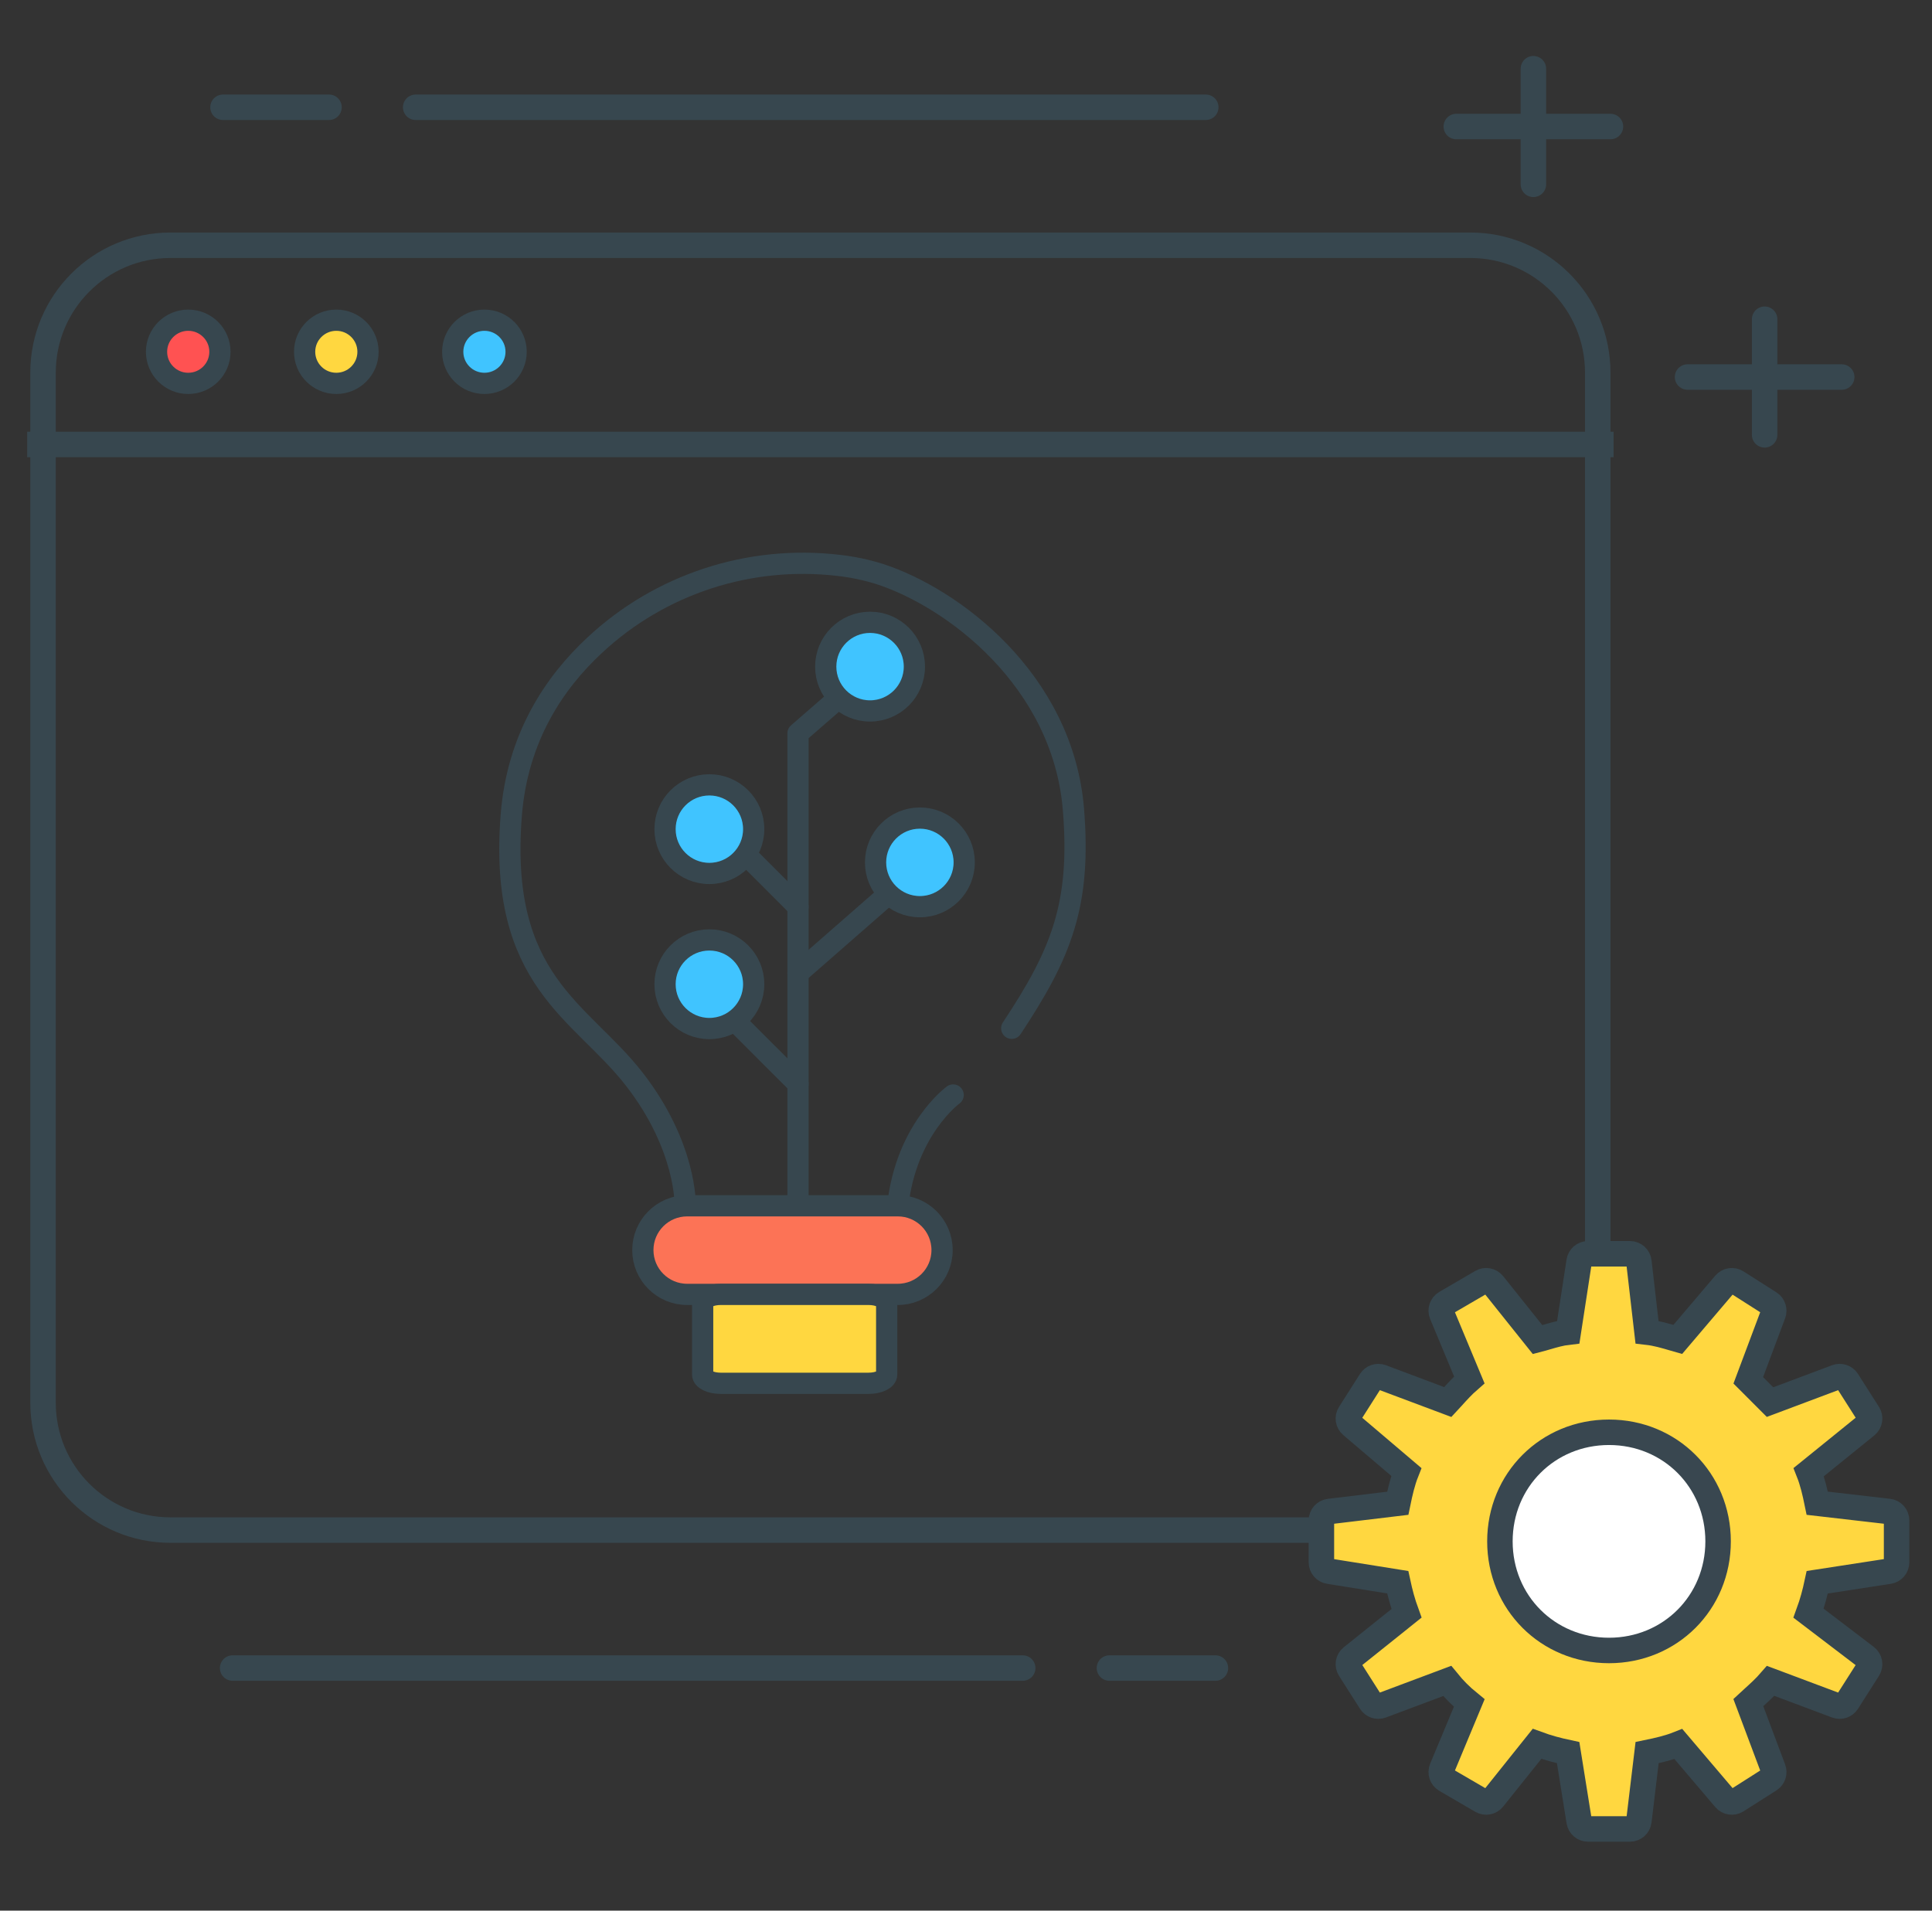
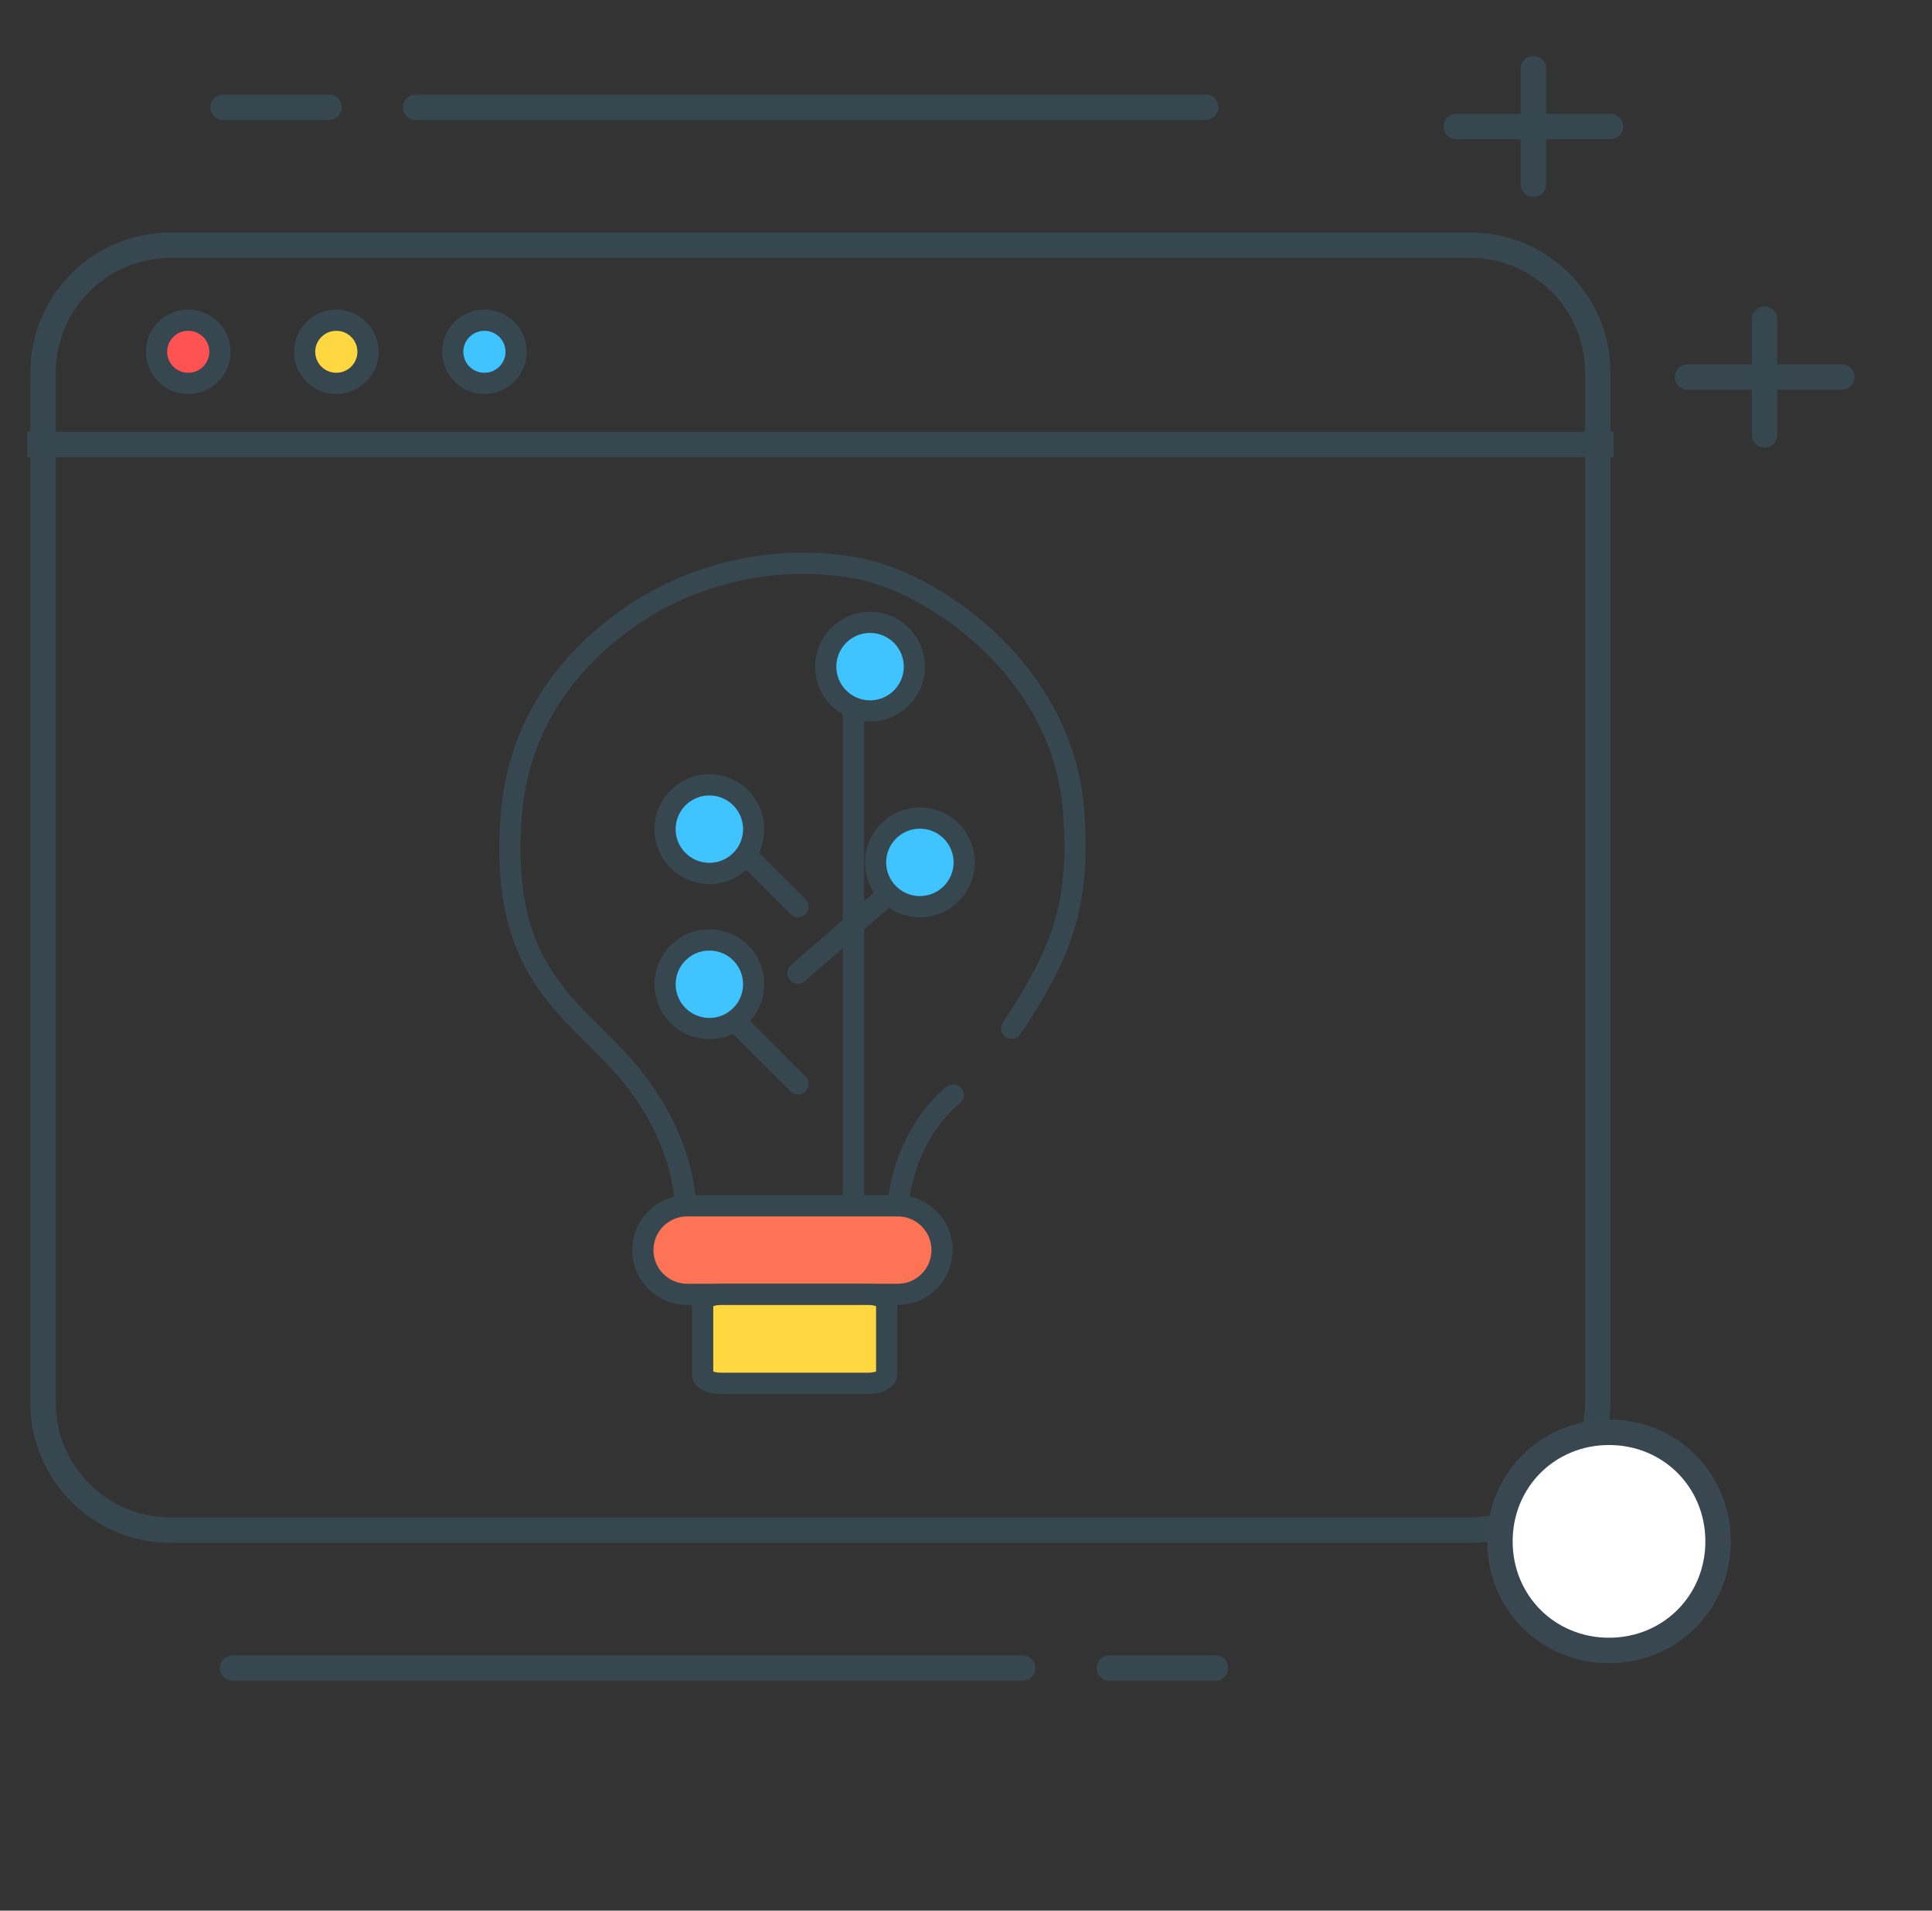
<svg xmlns="http://www.w3.org/2000/svg" width="91" height="90" viewBox="0 0 91 90" fill="none">
  <rect x="0" y="0" width="91" height="90" fill="#333333" stroke="none" />
  <path d="M68.594 5.96H75.855" stroke="#37474F" stroke-width="1.2" stroke-linecap="round" />
  <path d="M72.225 3.237V8.683" stroke="#37474F" stroke-width="1.2" stroke-linecap="round" />
  <path d="M79.486 17.76H86.748" stroke="#37474F" stroke-width="1.2" stroke-linecap="round" />
  <path d="M83.117 15.037V20.483" stroke="#37474F" stroke-width="1.2" stroke-linecap="round" />
  <path d="M8.866 18.059C9.69 18.059 10.359 17.393 10.359 16.571C10.359 15.749 9.69 15.083 8.866 15.083C8.041 15.083 7.373 15.749 7.373 16.571C7.373 17.393 8.041 18.059 8.866 18.059Z" fill="#FF5252" stroke="#37474F" />
  <path d="M15.841 18.059C16.665 18.059 17.334 17.393 17.334 16.571C17.334 15.749 16.665 15.083 15.841 15.083C15.016 15.083 14.348 15.749 14.348 16.571C14.348 17.393 15.016 18.059 15.841 18.059Z" fill="#FFD740" stroke="#37474F" />
  <path d="M22.817 18.059C23.642 18.059 24.31 17.393 24.31 16.571C24.31 15.749 23.642 15.083 22.817 15.083C21.993 15.083 21.324 15.749 21.324 16.571C21.324 17.393 21.993 18.059 22.817 18.059Z" fill="#40C4FF" stroke="#37474F" />
  <path d="M1.881 20.937H75.402" stroke="#37474F" stroke-width="1.2" stroke-linecap="square" />
  <path d="M32.274 56.798C32.274 56.798 32.364 54.027 29.863 50.817C27.362 47.607 23.449 46.227 24.084 38.366C24.377 34.745 26.101 32.165 28.008 30.395C31.092 27.512 35.307 26.135 39.515 26.634C40.162 26.707 40.8 26.841 41.421 27.035C44.89 28.155 50.044 32.035 50.558 38.096C50.931 42.616 49.983 44.926 47.654 48.437" stroke="#37474F" stroke-linecap="round" stroke-linejoin="round" />
  <path d="M44.895 51.58C44.895 51.58 42.683 53.187 42.285 56.798" stroke="#37474F" stroke-linecap="round" stroke-linejoin="round" />
-   <path d="M40.198 32.274L37.588 34.543V60.56" stroke="#37474F" stroke-linecap="round" stroke-linejoin="round" />
+   <path d="M40.198 32.274V60.56" stroke="#37474F" stroke-linecap="round" stroke-linejoin="round" />
  <path d="M37.588 45.84L41.764 42.188" stroke="#37474F" stroke-linecap="round" stroke-linejoin="round" />
  <path d="M37.587 42.709L34.977 40.101" stroke="#37474F" stroke-linecap="round" stroke-linejoin="round" />
  <path d="M37.587 51.058L34.455 47.927" stroke="#37474F" stroke-linecap="round" stroke-linejoin="round" />
  <path d="M33.412 41.144C34.565 41.144 35.5 40.21 35.5 39.057C35.5 37.904 34.565 36.97 33.412 36.97C32.259 36.97 31.324 37.904 31.324 39.057C31.324 40.21 32.259 41.144 33.412 41.144Z" fill="#40C4FF" stroke="#37474F" stroke-linecap="round" stroke-linejoin="round" />
  <path d="M33.412 48.449C34.565 48.449 35.5 47.514 35.5 46.362C35.5 45.209 34.565 44.275 33.412 44.275C32.259 44.275 31.324 45.209 31.324 46.362C31.324 47.514 32.259 48.449 33.412 48.449Z" fill="#40C4FF" stroke="#37474F" stroke-linecap="round" stroke-linejoin="round" />
  <path d="M43.328 42.709C44.481 42.709 45.416 41.775 45.416 40.622C45.416 39.47 44.481 38.535 43.328 38.535C42.175 38.535 41.24 39.47 41.24 40.622C41.24 41.775 42.175 42.709 43.328 42.709Z" fill="#40C4FF" stroke="#37474F" stroke-linecap="round" stroke-linejoin="round" />
  <path d="M40.98 33.489C42.134 33.489 43.069 32.554 43.069 31.402C43.069 30.249 42.134 29.314 40.98 29.314C39.827 29.314 38.893 30.249 38.893 31.402C38.893 32.554 39.827 33.489 40.98 33.489Z" fill="#40C4FF" stroke="#37474F" stroke-linecap="round" stroke-linejoin="round" />
  <path d="M42.286 56.798H32.367C31.214 56.798 30.279 57.732 30.279 58.885C30.279 60.038 31.214 60.972 32.367 60.972H42.286C43.439 60.972 44.373 60.038 44.373 58.885C44.373 57.732 43.439 56.798 42.286 56.798Z" fill="#FC7356" stroke="#37474F" stroke-linecap="round" stroke-linejoin="round" />
  <path d="M40.914 60.972H33.945C33.476 60.972 33.096 61.156 33.096 61.383V64.75C33.096 64.977 33.476 65.16 33.945 65.16H40.914C41.383 65.16 41.764 64.977 41.764 64.75V61.383C41.764 61.156 41.383 60.972 40.914 60.972Z" fill="#FFD740" stroke="#37474F" stroke-linecap="round" stroke-linejoin="round" />
  <path d="M69.256 11.553H8.027C4.714 11.553 2.027 14.239 2.027 17.552V66.074C2.027 69.387 4.714 72.074 8.027 72.074H69.256C72.57 72.074 75.256 69.387 75.256 66.074V17.552C75.256 14.239 72.57 11.553 69.256 11.553Z" stroke="#37474F" stroke-width="1.2" />
-   <path d="M76.774 59.059C76.989 59.059 77.17 59.22 77.194 59.433L77.577 62.749C78.021 62.799 78.443 62.924 78.826 63.037C78.894 63.057 78.96 63.077 79.024 63.095L81.249 60.478C81.386 60.317 81.621 60.281 81.799 60.395L83.351 61.383C83.519 61.49 83.59 61.701 83.52 61.889L82.346 65.02L83.371 66.046L86.502 64.871C86.69 64.801 86.901 64.872 87.008 65.04L87.996 66.593C88.111 66.774 88.073 67.014 87.905 67.149L85.194 69.344C85.375 69.799 85.491 70.305 85.594 70.809L88.957 71.197C89.171 71.222 89.332 71.403 89.332 71.618V73.594C89.332 73.802 89.18 73.98 88.973 74.012L85.595 74.532C85.488 75.031 85.369 75.483 85.184 75.989L87.895 78.055C88.07 78.188 88.114 78.433 87.996 78.619L87.008 80.171C86.901 80.34 86.69 80.411 86.502 80.34L83.401 79.177C83.137 79.483 82.845 79.747 82.581 79.986C82.5 80.058 82.422 80.129 82.348 80.198L83.52 83.323C83.59 83.51 83.52 83.722 83.351 83.829L81.799 84.817C81.621 84.93 81.386 84.895 81.249 84.734L79.055 82.153C78.598 82.335 78.089 82.452 77.581 82.556L77.194 85.78C77.169 85.993 76.988 86.153 76.774 86.153H74.799C74.591 86.153 74.413 86.002 74.381 85.797L73.862 82.557C73.36 82.45 72.906 82.33 72.396 82.143L70.332 84.724C70.2 84.888 69.969 84.931 69.788 84.825L68.094 83.838C67.911 83.731 67.835 83.505 67.917 83.309L69.204 80.22C68.812 79.902 68.483 79.573 68.165 79.18L65.07 80.34C64.883 80.411 64.671 80.34 64.564 80.171L63.576 78.619C63.46 78.437 63.5 78.196 63.669 78.061L66.249 75.996C66.063 75.487 65.943 75.032 65.835 74.53L62.597 74.012C62.391 73.979 62.24 73.802 62.24 73.594V71.618C62.24 71.404 62.4 71.223 62.613 71.198L65.837 70.811C65.941 70.303 66.058 69.794 66.24 69.336L63.659 67.142C63.498 67.006 63.463 66.771 63.576 66.593L64.564 65.04C64.671 64.872 64.883 64.801 65.07 64.871L68.195 66.043C68.264 65.969 68.334 65.891 68.407 65.811C68.643 65.549 68.904 65.26 69.206 64.998L67.917 61.903C67.835 61.707 67.911 61.481 68.094 61.374L69.788 60.386C69.969 60.281 70.2 60.324 70.332 60.487L72.423 63.103C72.572 63.065 72.718 63.022 72.861 62.98C73.18 62.887 73.507 62.791 73.868 62.749L74.38 59.418C74.412 59.211 74.59 59.059 74.799 59.059H76.774Z" fill="#FFD740" stroke="#37474F" stroke-width="1.2" />
  <path d="M75.787 67.467C78.668 67.467 80.925 69.724 80.925 72.606C80.925 75.487 78.668 77.745 75.787 77.745C72.905 77.745 70.648 75.487 70.648 72.606C70.648 69.724 72.905 67.467 75.787 67.467Z" fill="white" stroke="#394750" stroke-width="1.2" />
  <path d="M10.957 78.573H48.171" stroke="#37474F" stroke-width="1.2" stroke-linecap="round" />
  <path d="M52.256 78.573H57.248" stroke="#37474F" stroke-width="1.2" stroke-linecap="round" />
  <path d="M56.794 5.053H19.58" stroke="#37474F" stroke-width="1.2" stroke-linecap="round" />
  <path d="M15.496 5.053H10.504" stroke="#37474F" stroke-width="1.2" stroke-linecap="round" />
</svg>